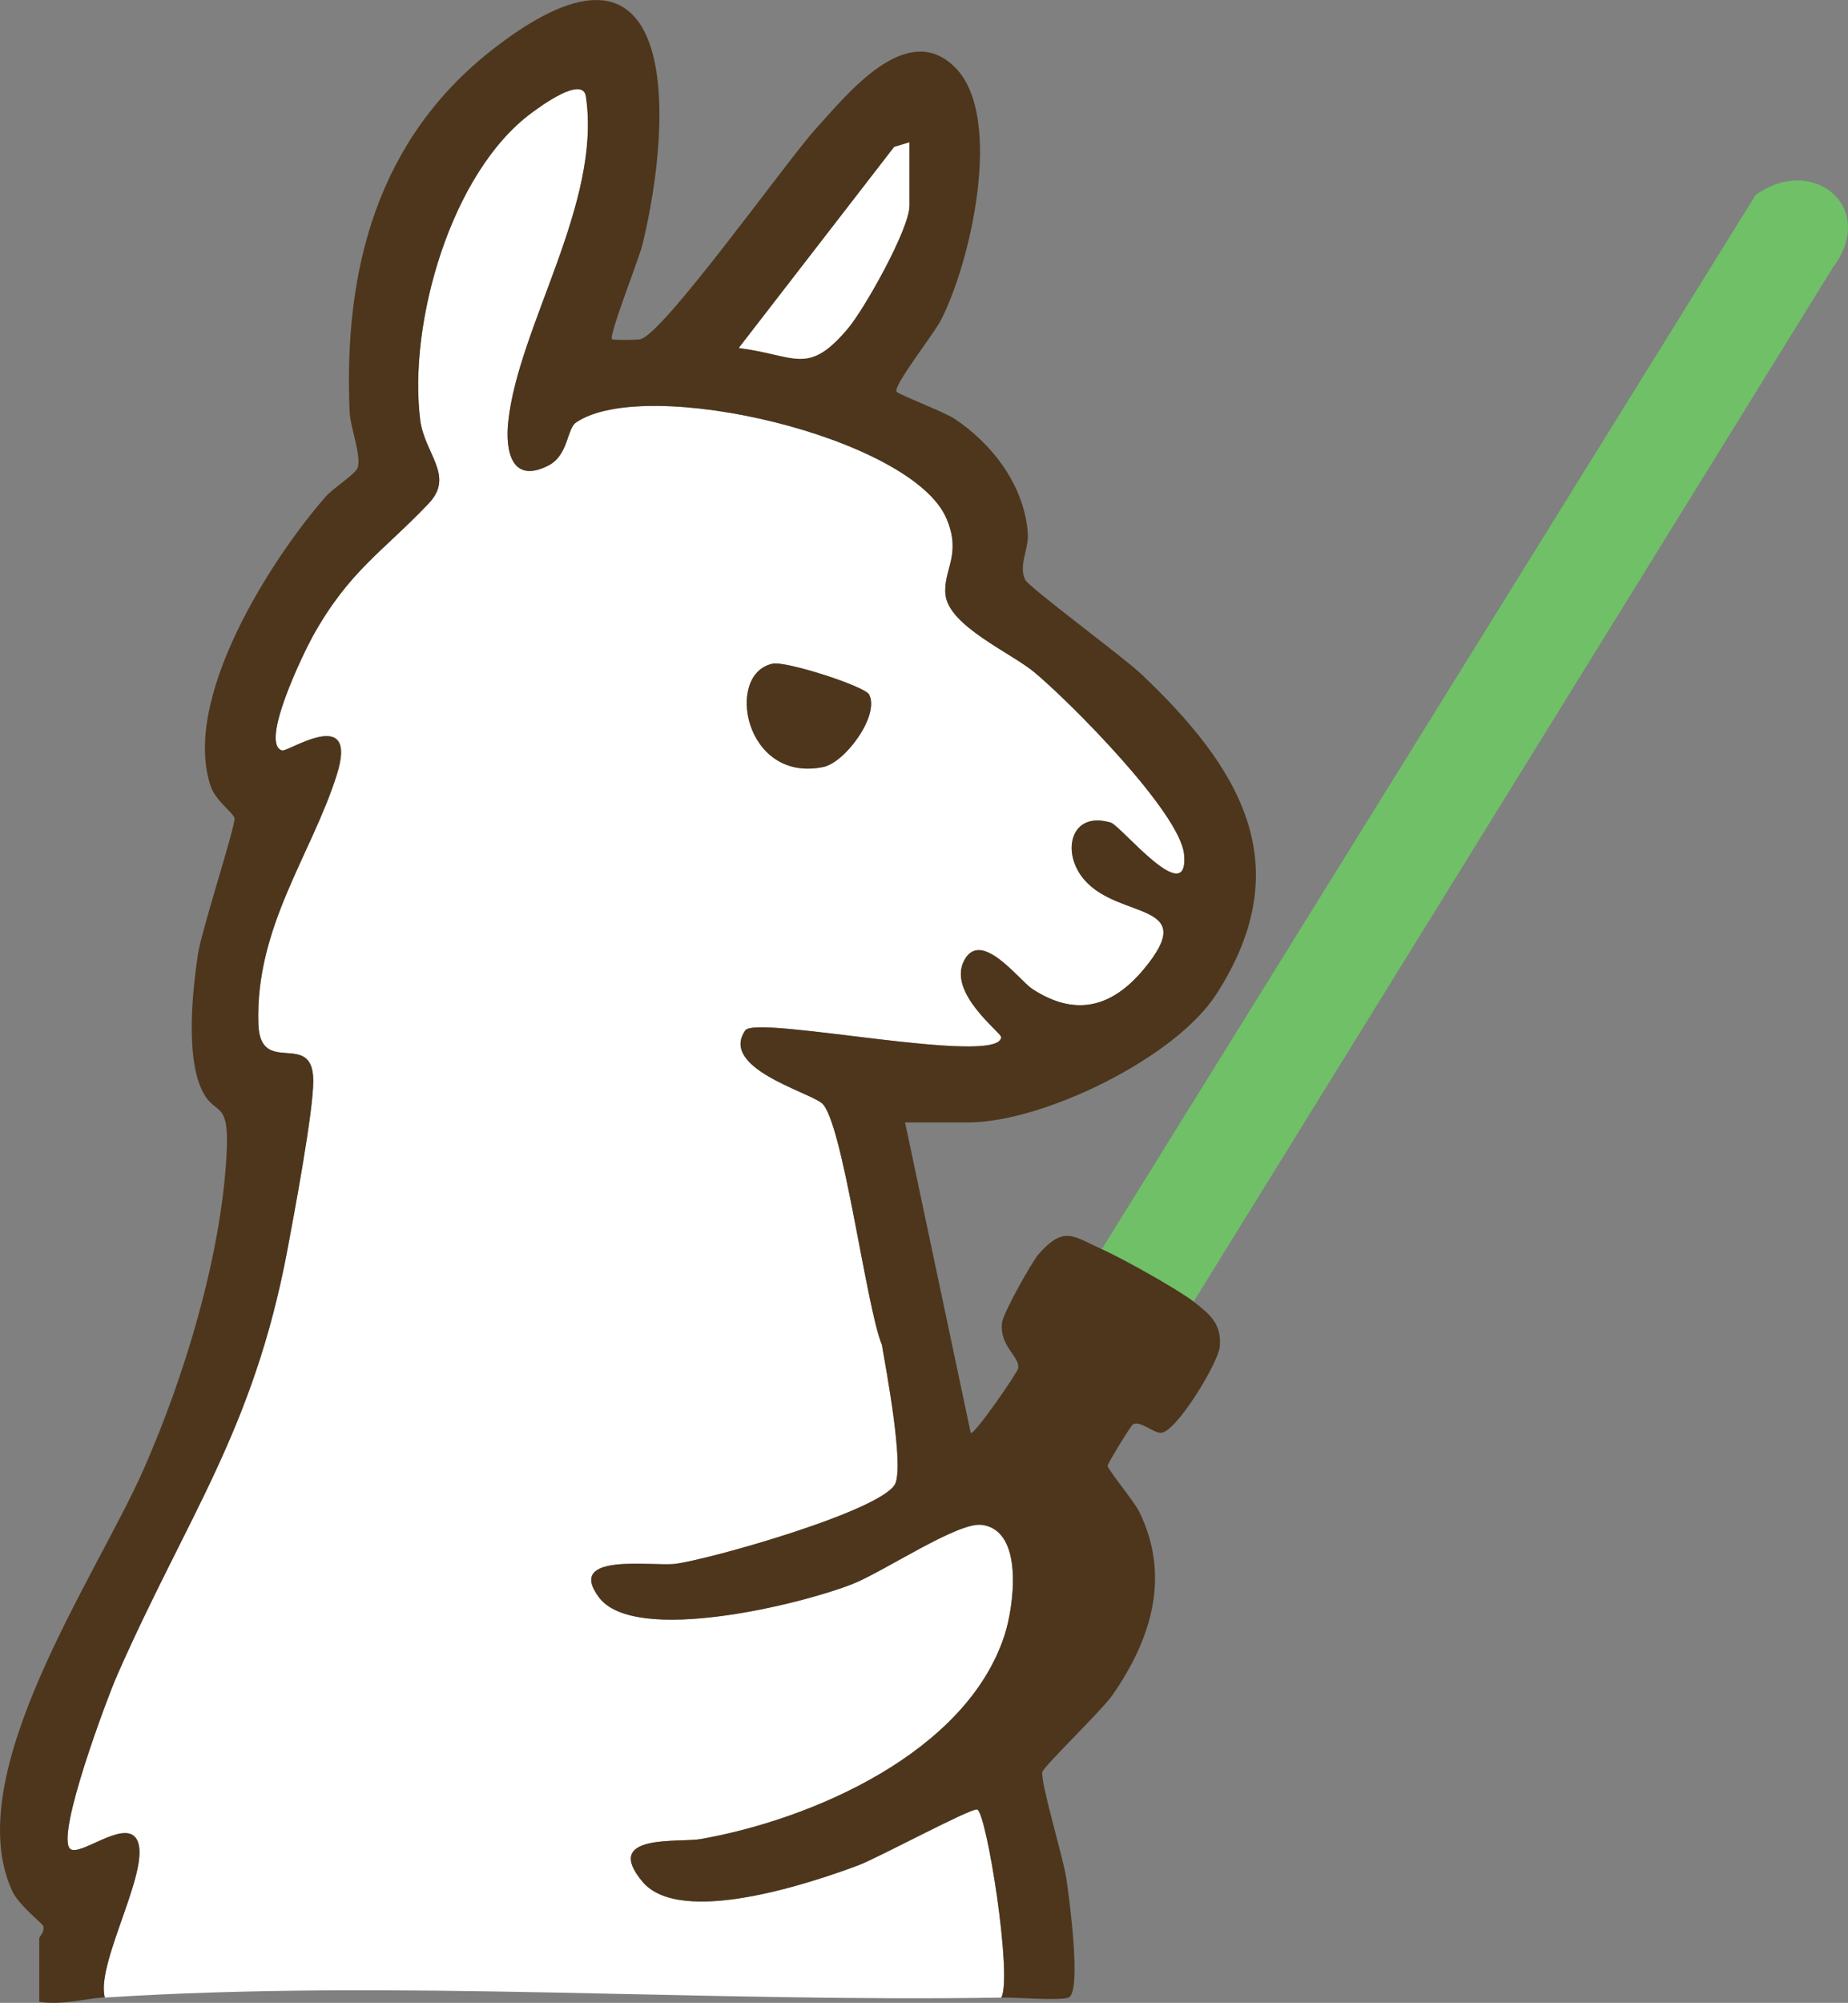
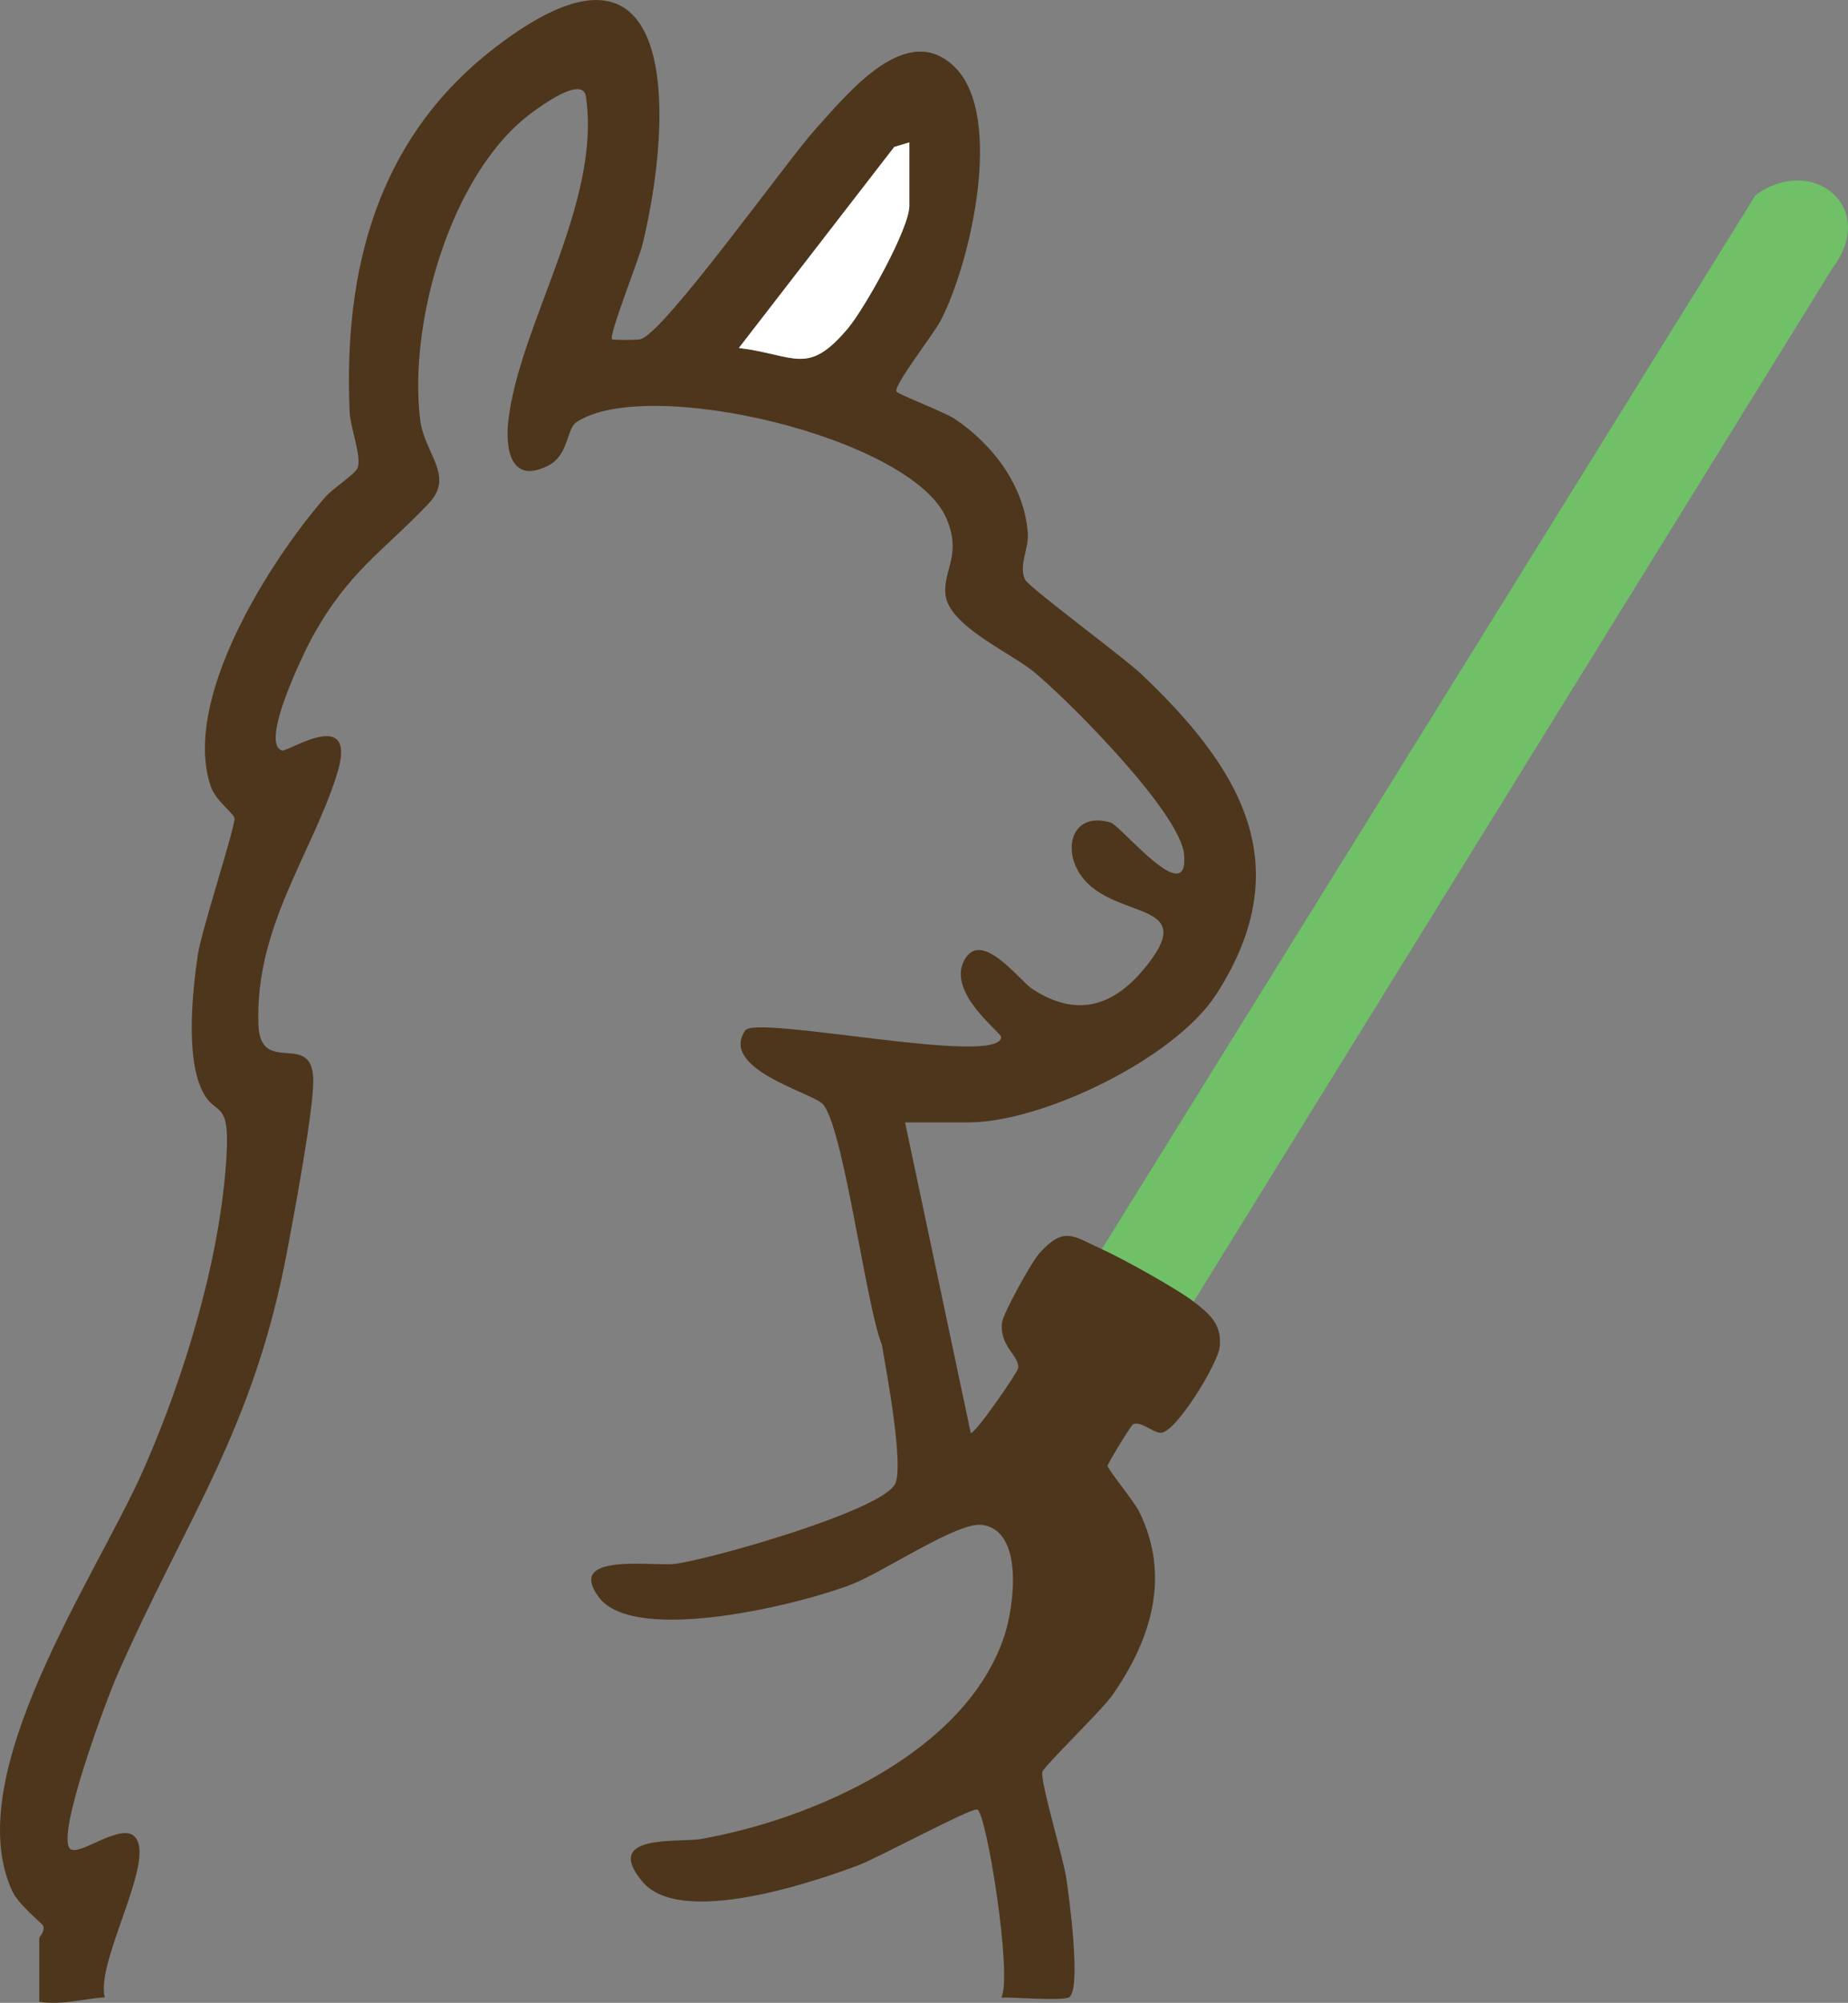
<svg xmlns="http://www.w3.org/2000/svg" id="Layer_1" data-name="Layer 1" viewBox="0 0 146.89 159.1">
  <rect x="0" y="0" width="146.89" height="159.1" fill="#808080" stroke="none" />
  <defs>
    <style>
      .cls-1 {
        fill: #4d361c;
      }

      .cls-2 {
        fill: #fff;
      }

      .cls-3 {
        fill: #6fc067;
      }
    </style>
  </defs>
  <path class="cls-3" d="M94.87,103.41c-1.32-1.02-5.7-3.45-7.3-4.17L139.54,15.5c4.53-3.29,9.77.96,6.13,5.78l-50.8,82.13Z" />
  <g>
-     <path class="cls-2" d="M8.33,158.66c-.76-2.81,4-10.75,2.44-12.69-1.08-1.34-4.52,1.59-5.21.88-1.11-1.13,2.96-11.96,3.76-13.79,5.51-12.52,10.82-19.41,13.52-33.75.53-2.83,2.1-11.12,2.06-13.52-.05-4.01-4.21-.23-4.36-4.41-.28-7.71,4.23-13.5,6.23-19.83,1.77-5.62-3.89-1.8-4.34-1.93-1.83-.52,1.72-7.8,2.41-9.04,2.89-5.23,5.57-6.73,9.23-10.58,2.1-2.21-.33-3.94-.67-6.65-.96-7.68,2.44-19.67,8.88-24.4.6-.44,4.03-2.99,4.29-1.29,1.28,8.46-5.34,18.2-6.17,25.82-.26,2.35.26,4.99,3.17,3.51,1.62-.82,1.47-2.92,2.22-3.43,5.55-3.79,26.74,1.18,29.45,7.65,1.21,2.89-.28,4.03-.09,6,.23,2.5,5.19,4.64,7.04,6.17,2.77,2.29,11.64,11.18,11.93,14.51.38,4.41-5.02-2.3-5.82-2.54-3.21-.98-3.99,2.37-2.11,4.54,2.79,3.22,9.27,1.67,4.7,7.13-2.54,3.04-5.44,3.76-8.85,1.53-1.02-.67-4.1-4.78-5.41-2.24s2.97,5.73,2.95,6.08c-.12,2.35-19.48-1.8-20.34-.54-2.06,2.98,4.98,4.87,6.08,5.78,1.66,1.37,3.53,16.22,4.78,19.2.38,2.22,1.7,9.26,1.09,10.96-.76,2.13-14.87,6.12-17.54,6.44-1.8.22-8.74-.94-6.04,2.66,2.86,3.81,16.14.53,20.15-1.06,2.54-1.01,8.35-4.94,10.27-4.7,3.41.43,2.55,6.51,1.81,8.79-3.05,9.3-15.28,14.61-24.15,16.17-1.72.3-7.87-.47-4.61,3.4,3.02,3.58,13.38.09,17.13-1.31,1.57-.58,8.95-4.56,9.46-4.44.74.18,2.83,13.31,1.92,14.94-23.22.4-48.44-1.48-71.24,0ZM69.08,55.17c-.35-.66-6.59-2.67-7.66-2.45-3.83.79-2.25,9.49,4.01,8.21,1.77-.36,4.52-4.13,3.65-5.76Z" />
    <path class="cls-1" d="M8.33,158.66c-1.6.1-3.47.65-5.21.35v-5.04c0-.14.45-.49.32-.98-.05-.18-1.94-1.63-2.47-2.78-4.26-9.24,6.68-24.94,10.44-33.48,3.26-7.39,6.16-16.92,6.6-25.02.26-4.76-1.02-2.75-2.1-5.44s-.63-7.41-.19-10.4c.28-1.92,3-10.24,2.92-10.87-.05-.39-1.48-1.37-1.88-2.51-2.36-6.88,4.69-17.96,9.12-23.03.6-.69,2.41-1.82,2.56-2.33.29-.98-.6-3.17-.65-4.43-.49-11.33,2.22-21.7,11.48-28.86,14.74-11.41,14.32,5.27,11.79,15.62-.27,1.09-2.7,7.23-2.41,7.49.08.07,1.92.07,2.25,0,1.86-.44,11.63-14.16,13.91-16.68,2.56-2.82,7.3-8.79,11.14-4.88s1.22,15.44-1.17,20.06c-.55,1.07-3.8,5.21-3.52,5.66.14.22,3.83,1.63,4.62,2.16,3.06,2.04,5.58,5.38,5.82,9.16.07,1.18-.77,2.56-.2,3.64.34.63,7.83,6.16,9.21,7.47,7.78,7.38,12.64,15.1,5.97,25.44-3.28,5.09-13.8,10.18-19.7,10.18h-5.04l5.22,24.67c.29.18,3.71-4.79,3.77-5.13.16-.95-1.51-1.74-1.28-3.64.09-.75,2.34-4.79,2.92-5.45,2.02-2.28,2.74-1.4,5.01-.38,1.6.72,5.98,3.15,7.3,4.17s2.25,1.8,2.07,3.61c-.12,1.24-3.44,6.76-4.67,6.81-.6.02-1.68-1.02-2.24-.66-.16.1-2,3.09-2,3.28,0,.27,2.13,2.86,2.51,3.64,2.52,5.13.97,10.13-2.13,14.58-.83,1.19-5.5,5.7-5.57,6.1-.14.9,1.66,6.8,1.9,8.4.21,1.37,1.28,9.2.16,9.53-.89.25-4.05-.03-5.32-.01.91-1.63-1.18-14.76-1.92-14.94-.51-.13-7.89,3.85-9.46,4.44-3.75,1.4-14.11,4.88-17.13,1.31-3.26-3.87,2.89-3.1,4.61-3.4,8.87-1.56,21.1-6.86,24.15-16.17.75-2.28,1.6-8.37-1.81-8.79-1.92-.24-7.74,3.7-10.27,4.7-4.01,1.59-17.29,4.87-20.15,1.06-2.7-3.6,4.24-2.44,6.04-2.66,2.67-.32,16.78-4.3,17.54-6.44.61-1.7-.71-8.74-1.09-10.96-1.25-2.98-3.12-17.83-4.78-19.2-1.1-.91-8.14-2.8-6.08-5.78.87-1.25,20.22,2.9,20.34.54.02-.36-4.29-3.49-2.95-6.08s4.39,1.57,5.41,2.24c3.4,2.23,6.3,1.51,8.85-1.53,4.57-5.46-1.91-3.91-4.7-7.13-1.88-2.17-1.1-5.52,2.11-4.54.8.25,6.21,6.96,5.82,2.54-.29-3.33-9.16-12.22-11.93-14.51-1.85-1.53-6.81-3.67-7.04-6.17-.18-1.97,1.31-3.12.09-6-2.72-6.47-23.9-11.44-29.45-7.65-.75.51-.59,2.61-2.22,3.43-2.9,1.47-3.42-1.17-3.17-3.51.83-7.62,7.44-17.36,6.17-25.82-.26-1.7-3.68.84-4.29,1.29-6.44,4.73-9.84,16.72-8.88,24.4.34,2.72,2.77,4.44.67,6.65-3.66,3.85-6.33,5.35-9.23,10.58-.68,1.24-4.24,8.52-2.41,9.04.45.13,6.11-3.68,4.34,1.93-2,6.33-6.51,12.12-6.23,19.83.15,4.18,4.31.41,4.36,4.41.03,2.4-1.53,10.69-2.06,13.52-2.7,14.34-8.01,21.22-13.52,33.75-.81,1.83-4.87,12.66-3.76,13.79.7.71,4.14-2.22,5.21-.88,1.57,1.95-3.19,9.89-2.44,12.69ZM72.28,11.31l-1.2.36-12.35,15.97c4.53.57,5.46,2.26,8.68-1.57,1.33-1.58,4.87-7.9,4.87-9.72v-5.04Z" />
-     <path class="cls-1" d="M69.08,55.17c.87,1.63-1.89,5.4-3.65,5.76-6.26,1.28-7.84-7.42-4.01-8.21,1.07-.22,7.31,1.79,7.66,2.45Z" />
    <path class="cls-2" d="M72.28,11.31v5.04c0,1.82-3.55,8.14-4.87,9.72-3.22,3.83-4.15,2.14-8.68,1.57l12.35-15.97,1.2-.36Z" />
  </g>
</svg>